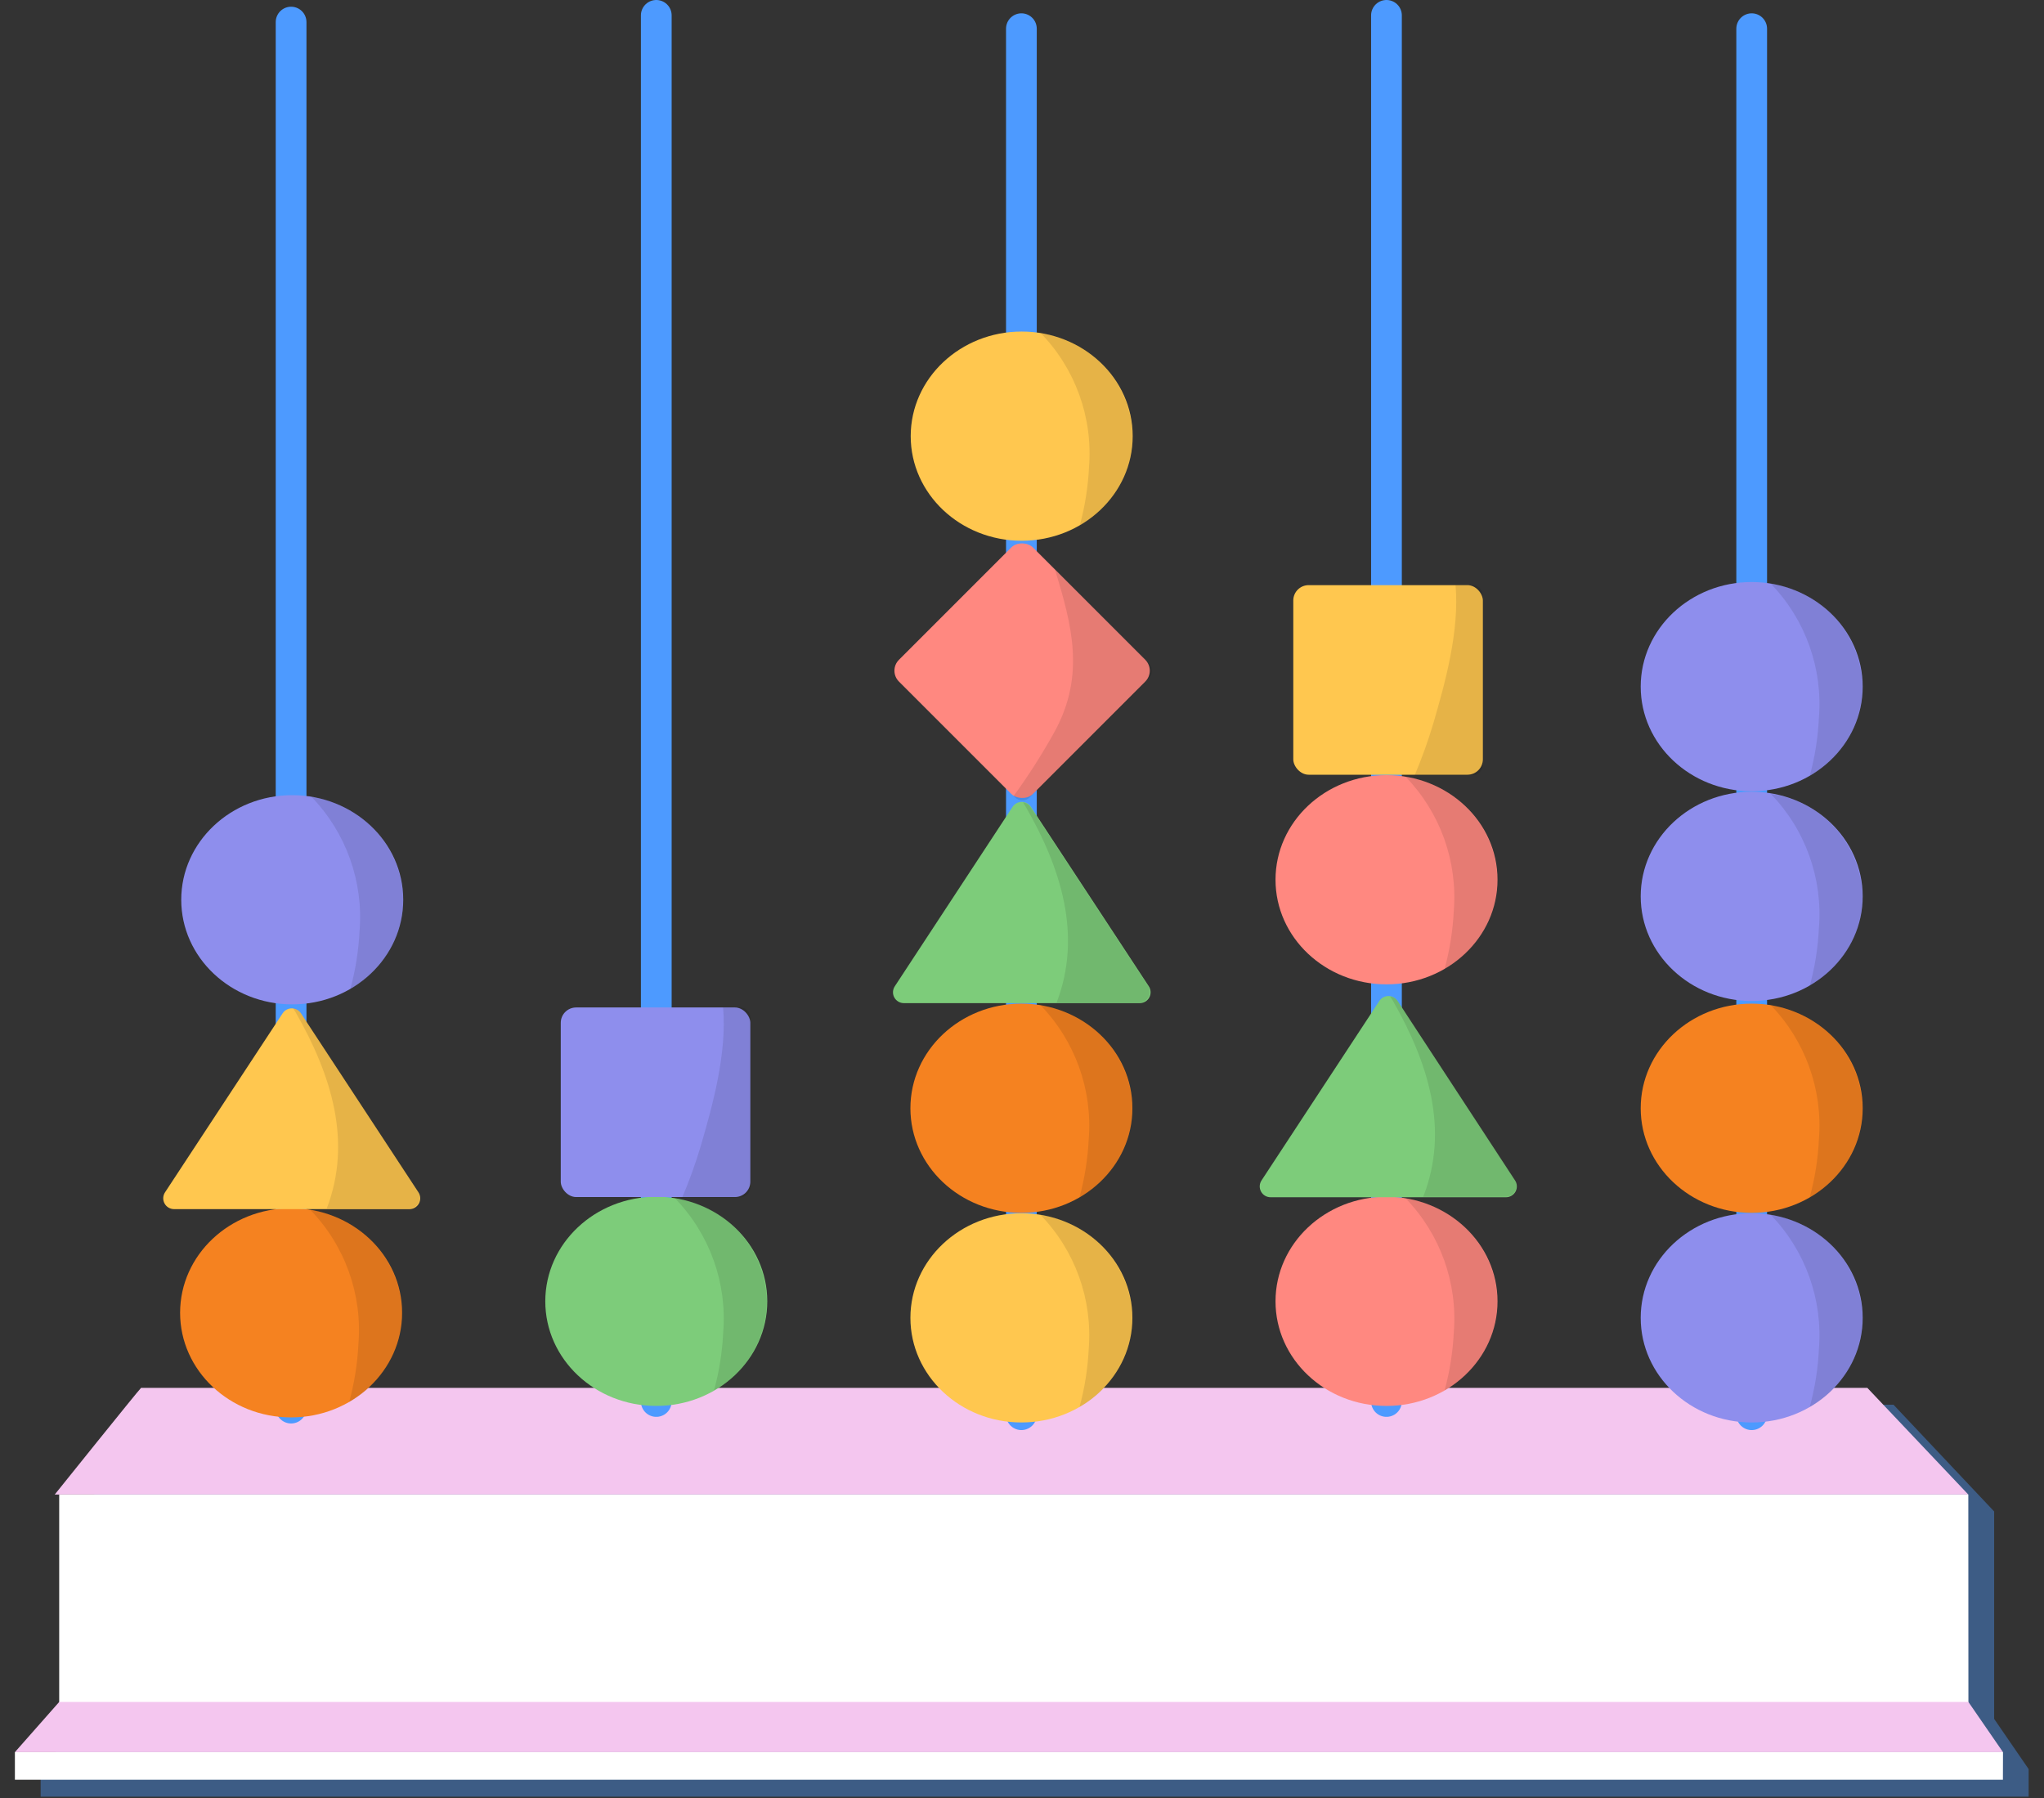
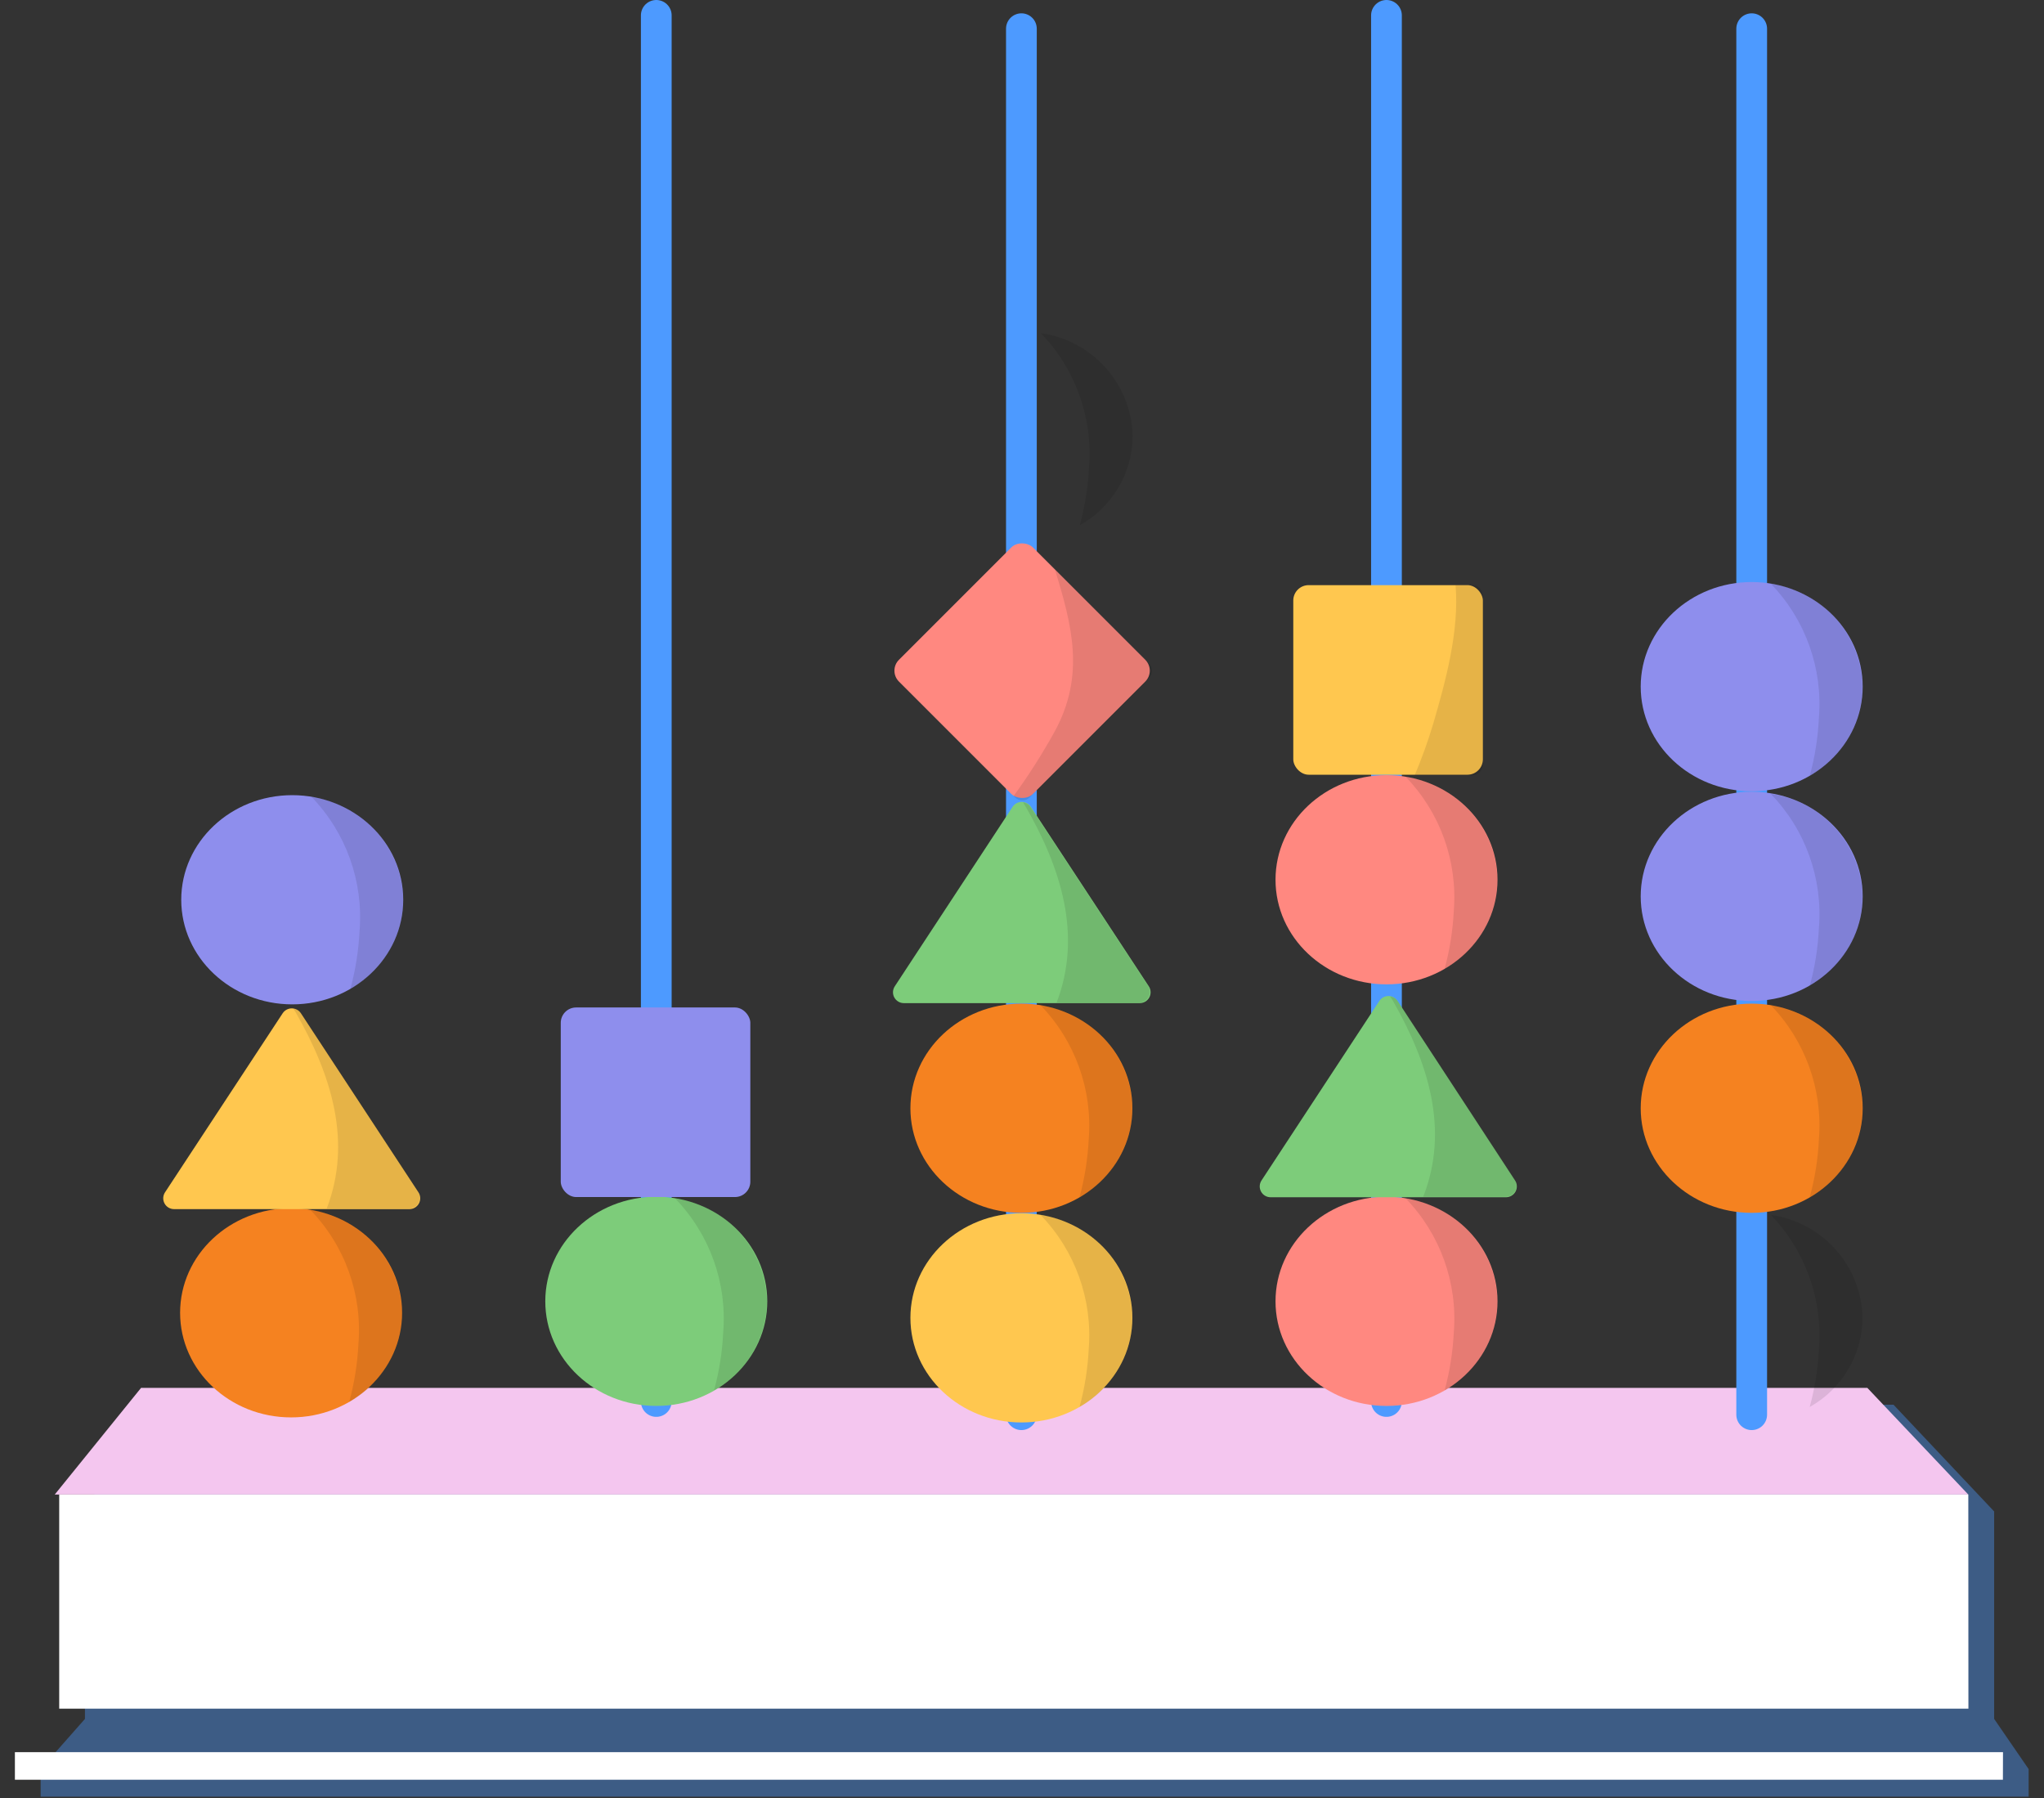
<svg xmlns="http://www.w3.org/2000/svg" width="133" height="117" viewBox="0 0 133 117" fill="none">
  <rect x="0" y="0" width="133" height="117" fill="#333333" stroke="none" />
  <path opacity="0.4" d="M129.757 111.841V111.841V98.343L123.207 91.397H10.854C10.687 91.578 5.238 98.343 5.238 98.343H5.527V111.841L2.645 115.106V116.9H132.001V115.106L129.757 111.841Z" fill="#4D9AFF" />
-   <path d="M9.179 90.302H121.505L128.075 97.242H3.562C3.562 97.242 8.991 90.476 9.179 90.302Z" fill="#F4C6EF" />
+   <path d="M9.179 90.302H121.505L128.075 97.242H3.562Z" fill="#F4C6EF" />
  <path d="M128.075 97.242H3.852V111.175H128.082L128.075 97.242V97.242Z" fill="white" />
-   <path d="M3.851 110.739L0.969 114.004H130.332L128.082 110.739H3.851V110.739Z" fill="#F4C6EF" />
  <path d="M130.332 114.004H0.969V115.798H130.326L130.332 114.004V114.004Z" fill="white" />
-   <path d="M18.941 1.437V91.618" stroke="#4D9AFF" stroke-width="2" stroke-linecap="round" stroke-linejoin="round" />
  <path d="M42.703 1V91.188" stroke="#4D9AFF" stroke-width="2" stroke-linecap="round" stroke-linejoin="round" />
  <path d="M66.461 1.867V92.048" stroke="#4D9AFF" stroke-width="2" stroke-linecap="round" stroke-linejoin="round" />
  <path d="M90.215 1V91.188" stroke="#4D9AFF" stroke-width="2" stroke-linecap="round" stroke-linejoin="round" />
  <path d="M113.98 1.867V92.048" stroke="#4D9AFF" stroke-width="2" stroke-linecap="round" stroke-linejoin="round" />
  <ellipse cx="18.941" cy="85.417" rx="7.222" ry="6.806" fill="#F58220" />
  <path opacity="0.1" d="M20.191 78.719C22.445 81.043 23.587 84.226 23.322 87.453C23.259 88.725 23.058 89.986 22.724 91.215C24.826 90.04 26.138 87.831 26.164 85.424C26.088 82.026 23.558 79.186 20.191 78.719V78.719Z" fill="black" />
  <ellipse cx="19.015" cy="58.543" rx="7.222" ry="6.806" fill="#8E8EED" />
  <path opacity="0.1" d="M20.266 51.845C22.517 54.171 23.657 57.353 23.396 60.579C23.333 61.851 23.132 63.112 22.799 64.341C24.9 63.167 26.212 60.958 26.238 58.55C26.162 55.153 23.632 52.312 20.266 51.845V51.845Z" fill="black" />
  <ellipse cx="42.703" cy="84.671" rx="7.222" ry="6.806" fill="#7DCC7A" />
  <path opacity="0.1" d="M43.926 77.973C46.18 80.297 47.321 83.481 47.057 86.707C46.996 87.979 46.796 89.241 46.459 90.469C48.56 89.295 49.872 87.085 49.898 84.678C49.822 81.281 47.292 78.44 43.926 77.973Z" fill="black" />
  <ellipse cx="66.461" cy="85.746" rx="7.222" ry="6.806" fill="#FFC74F" />
  <path opacity="0.1" d="M67.703 79.048C69.957 81.372 71.101 84.555 70.841 87.782C70.778 89.054 70.577 90.315 70.243 91.544C72.344 90.37 73.656 88.16 73.683 85.753C73.603 82.354 71.07 79.515 67.703 79.048Z" fill="black" />
  <ellipse cx="66.461" cy="72.108" rx="7.222" ry="6.806" fill="#F58220" />
  <path opacity="0.1" d="M67.703 65.403C69.957 67.728 71.1 70.91 70.841 74.137C70.777 75.409 70.576 76.67 70.243 77.899C72.344 76.725 73.656 74.515 73.683 72.108C73.6 68.71 71.069 65.873 67.703 65.403V65.403Z" fill="black" />
-   <ellipse cx="66.48" cy="28.378" rx="7.222" ry="6.806" fill="#FFC74F" />
  <path opacity="0.1" d="M67.723 21.679C69.978 24.003 71.121 27.186 70.86 30.413C70.796 31.685 70.596 32.947 70.262 34.176C72.364 33.001 73.676 30.792 73.702 28.384C73.622 24.986 71.09 22.146 67.723 21.679L67.723 21.679Z" fill="black" />
  <ellipse cx="90.218" cy="84.671" rx="7.222" ry="6.806" fill="#FF8880" />
  <path opacity="0.1" d="M91.465 77.973C93.716 80.299 94.857 83.481 94.596 86.707C94.532 87.979 94.332 89.24 93.998 90.469C96.099 89.295 97.411 87.085 97.438 84.678C97.361 81.281 94.831 78.44 91.465 77.973Z" fill="black" />
  <ellipse cx="90.218" cy="57.24" rx="7.222" ry="6.806" fill="#FF8880" />
  <path opacity="0.1" d="M91.465 50.542C93.714 52.868 94.855 56.05 94.596 59.276C94.532 60.55 94.332 61.813 93.998 63.045C96.101 61.869 97.414 59.657 97.438 57.247C97.358 53.85 94.83 51.012 91.465 50.542V50.542Z" fill="black" />
-   <ellipse cx="113.98" cy="85.746" rx="7.222" ry="6.806" fill="#8E8EED" />
  <path opacity="0.1" d="M115.223 79.048C117.474 81.373 118.615 84.556 118.353 87.782C118.294 89.054 118.093 90.316 117.756 91.544C119.857 90.37 121.169 88.16 121.195 85.753C121.119 82.355 118.589 79.515 115.223 79.048Z" fill="black" />
  <ellipse cx="113.98" cy="72.108" rx="7.222" ry="6.806" fill="#F58220" />
  <path opacity="0.1" d="M115.223 65.403C117.474 67.729 118.614 70.911 118.353 74.137C118.293 75.409 118.093 76.671 117.756 77.899C119.857 76.725 121.169 74.515 121.195 72.108C121.116 68.712 118.587 65.873 115.223 65.403V65.403Z" fill="black" />
  <ellipse cx="113.98" cy="58.322" rx="7.222" ry="6.806" fill="#8E8EED" />
  <path opacity="0.1" d="M115.223 51.657C117.476 53.981 118.617 57.164 118.353 60.391C118.293 61.663 118.093 62.925 117.756 64.153C119.867 62.97 121.178 60.742 121.189 58.322C121.093 54.942 118.571 52.125 115.223 51.657Z" fill="black" />
  <ellipse cx="113.98" cy="44.676" rx="7.222" ry="6.806" fill="#8E8EED" />
  <path opacity="0.1" d="M115.223 37.978C117.474 40.303 118.615 43.486 118.353 46.712C118.293 47.987 118.093 49.251 117.756 50.481C119.858 49.303 121.169 47.087 121.189 44.677C121.107 41.285 118.582 38.451 115.223 37.978V37.978Z" fill="black" />
  <path d="M18.398 65.92L10.739 77.577C10.595 77.794 10.582 78.073 10.706 78.302C10.829 78.531 11.069 78.673 11.33 78.672H26.634C26.895 78.673 27.134 78.531 27.258 78.302C27.382 78.073 27.369 77.794 27.226 77.577L19.573 65.92C19.441 65.726 19.221 65.61 18.985 65.61C18.75 65.61 18.53 65.726 18.398 65.92V65.92Z" fill="#FFC74F" />
  <path opacity="0.1" d="M27.224 77.577L19.571 65.92C19.462 65.747 19.279 65.633 19.074 65.611C19.135 65.699 19.188 65.786 19.242 65.873C21.567 69.945 22.931 74.285 21.258 78.638H26.633C26.882 78.632 27.11 78.495 27.231 78.276C27.353 78.058 27.35 77.792 27.224 77.577Z" fill="black" />
  <path d="M65.875 52.517L58.223 64.173C58.079 64.391 58.066 64.669 58.19 64.898C58.314 65.127 58.554 65.27 58.814 65.269H74.159C74.419 65.27 74.659 65.127 74.783 64.898C74.907 64.669 74.894 64.391 74.75 64.173L67.091 52.517C66.962 52.305 66.731 52.175 66.483 52.175C66.235 52.175 66.004 52.305 65.875 52.517Z" fill="#7DCC7A" />
  <path opacity="0.1" d="M74.716 64.173L67.057 52.517C66.948 52.345 66.768 52.231 66.566 52.208C66.62 52.295 66.681 52.382 66.734 52.477C69.059 56.508 70.423 60.881 68.75 65.242H74.125C74.376 65.237 74.606 65.098 74.728 64.878C74.85 64.658 74.845 64.389 74.716 64.173Z" fill="black" />
  <path d="M89.738 65.147L82.086 76.804C81.942 77.021 81.93 77.3 82.053 77.529C82.177 77.758 82.417 77.9 82.677 77.899H97.989C98.249 77.9 98.489 77.758 98.613 77.529C98.736 77.3 98.724 77.021 98.58 76.804L90.954 65.147C90.825 64.936 90.595 64.806 90.347 64.806C90.098 64.806 89.868 64.936 89.738 65.147Z" fill="#7DCC7A" />
  <path opacity="0.1" d="M98.58 76.804L90.954 65.148C90.844 64.974 90.661 64.86 90.457 64.839C90.517 64.926 90.571 65.007 90.625 65.101C92.95 69.172 94.313 73.512 92.607 77.866H98.015C98.26 77.85 98.479 77.709 98.594 77.493C98.709 77.276 98.704 77.016 98.58 76.804Z" fill="black" />
  <rect x="36.488" y="65.551" width="12.335" height="12.335" rx="1" fill="#8E8EED" />
-   <path opacity="0.1" d="M48.153 65.551H47.051C47.306 68.547 46.379 71.88 45.6 74.554C45.261 75.696 44.857 76.817 44.391 77.913H48.153C48.524 77.913 48.825 77.612 48.825 77.241V66.223C48.825 65.852 48.524 65.551 48.153 65.551Z" fill="black" />
  <rect x="84.152" y="38.072" width="12.335" height="12.335" rx="1" fill="#FFC74F" />
  <path opacity="0.1" d="M95.813 38.072H94.711C94.967 41.069 94.039 44.408 93.26 47.082C92.919 48.223 92.515 49.344 92.051 50.441H95.813C96.184 50.441 96.485 50.14 96.485 49.769V38.744C96.485 38.373 96.184 38.072 95.813 38.072Z" fill="black" />
  <rect x="57.785" y="43.638" width="12.335" height="12.335" rx="1" transform="rotate(-45 57.785 43.638)" fill="#FF8880" />
  <g opacity="0.1">
    <path d="M74.751 43.165L68.644 37.065C69.766 40.699 70.606 43.937 68.644 47.565C67.837 49.028 66.939 50.44 65.957 51.791L66.051 51.885C66.313 52.146 66.736 52.146 66.998 51.885L74.772 44.119C74.896 43.99 74.964 43.817 74.96 43.638C74.957 43.459 74.881 43.288 74.751 43.165Z" fill="black" />
  </g>
</svg>